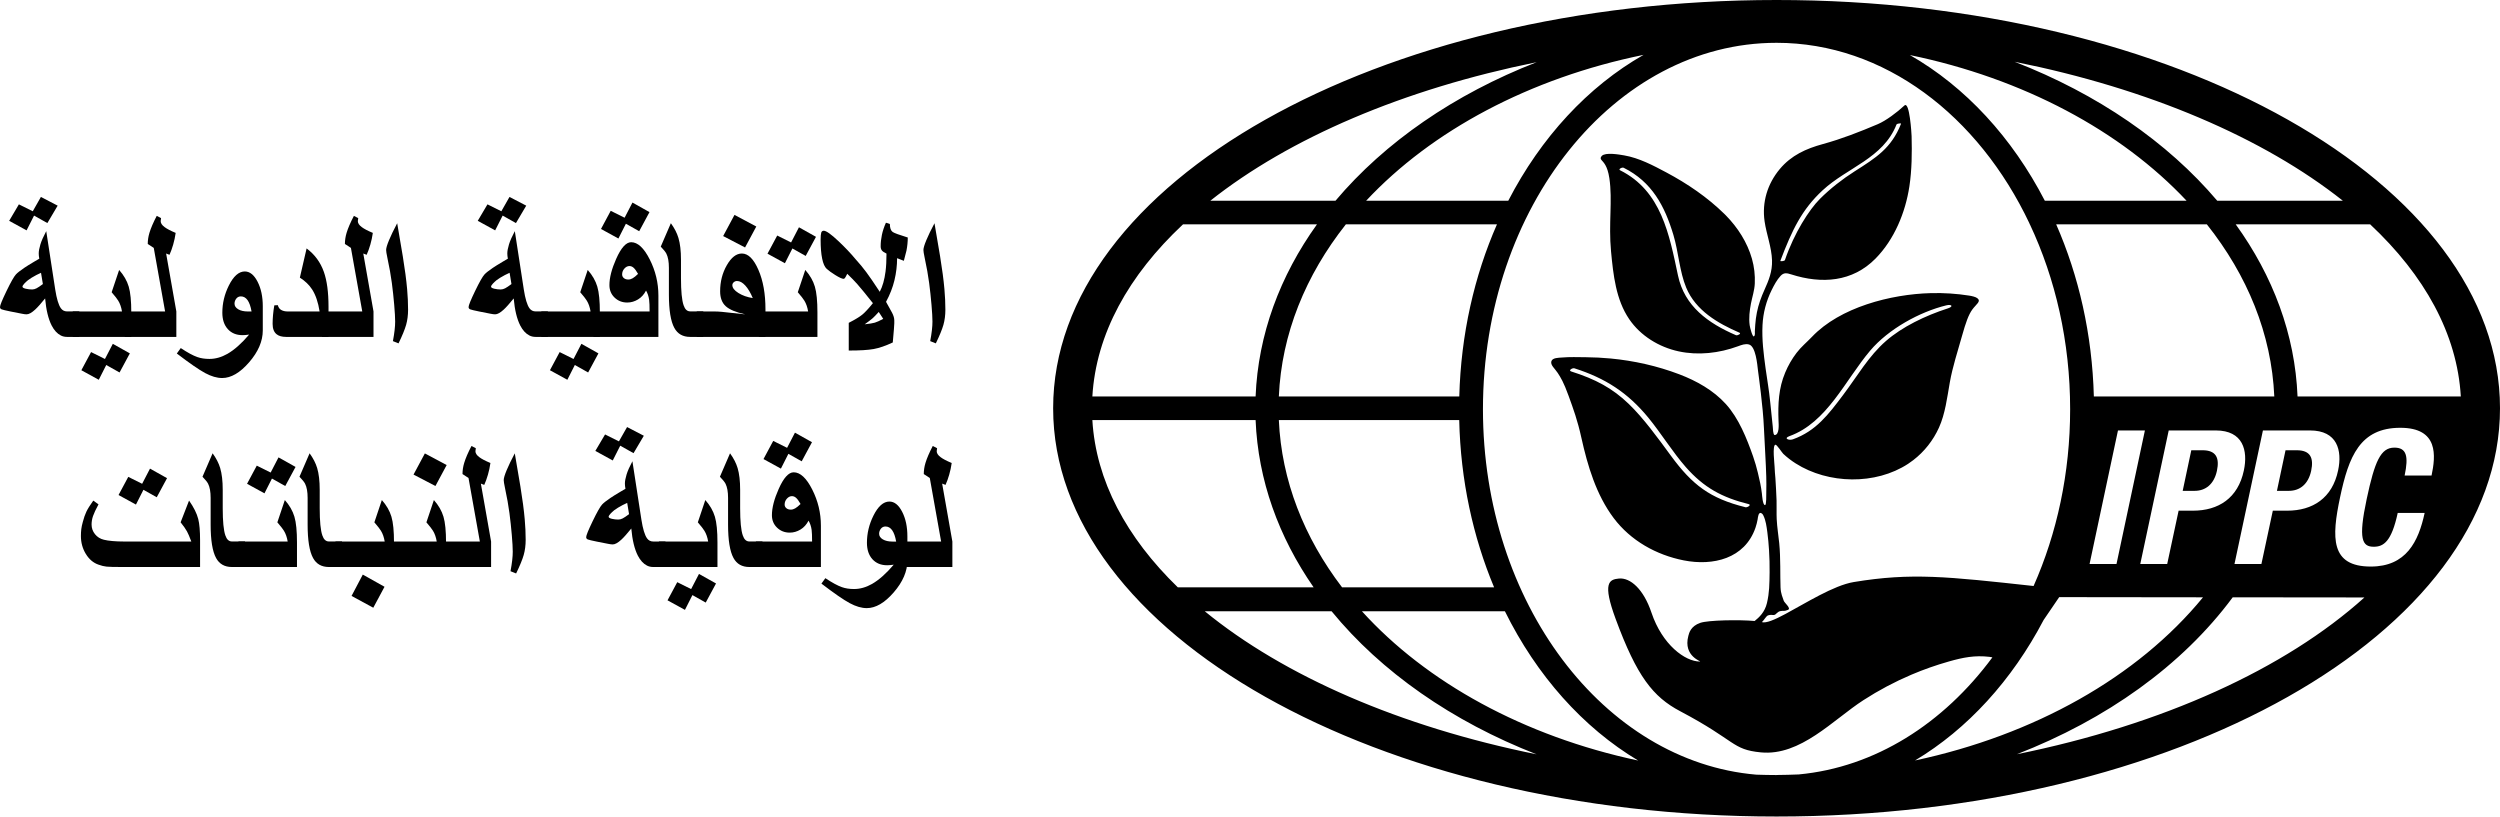
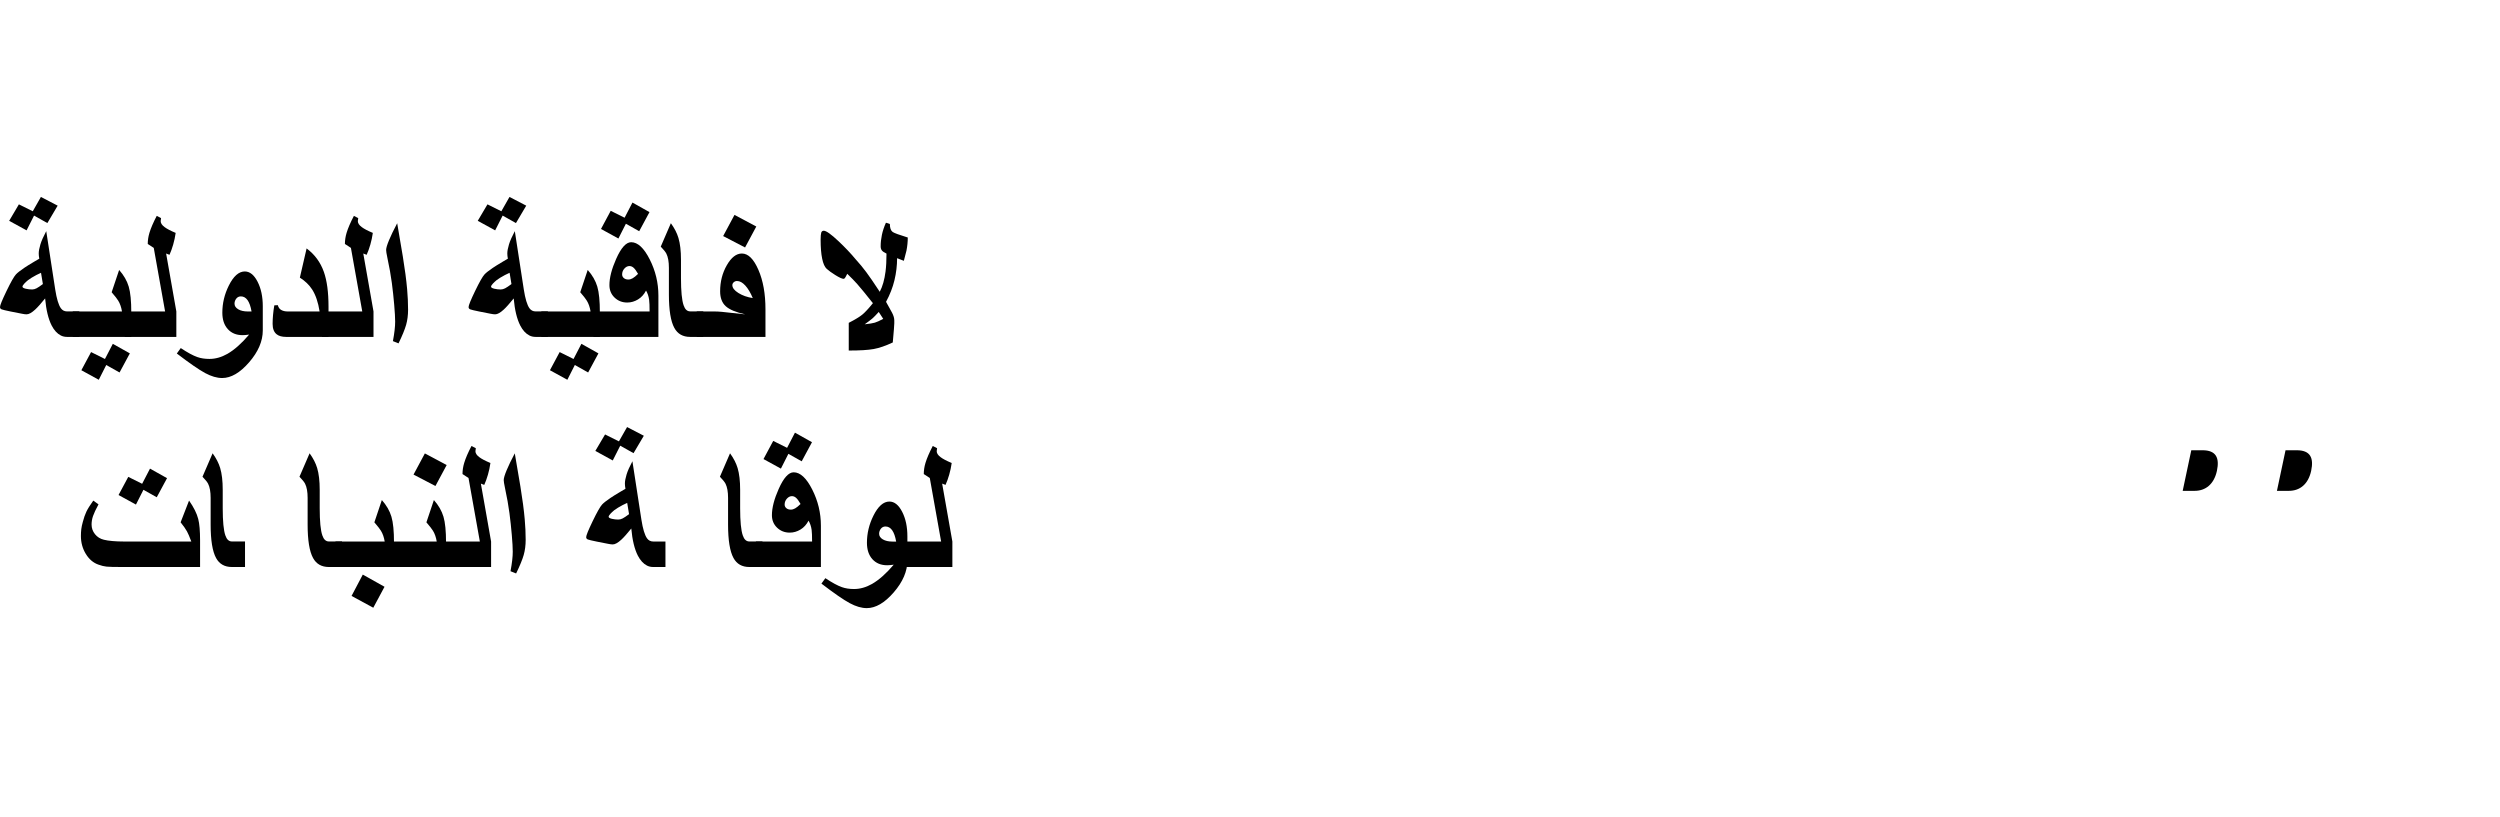
<svg xmlns="http://www.w3.org/2000/svg" id="Layer_2" viewBox="0 0 71.199 23.254">
  <g id="Layer_1-2">
    <g>
      <g>
        <path d="m2.258,9.595h-.349c-.064,0-.123-.013-.176-.04-.103-.052-.19-.146-.261-.283-.096-.188-.158-.446-.187-.773-.121.149-.215.255-.283.317-.098.091-.18.136-.245.136-.034,0-.076-.005-.128-.016l-.325-.064c-.139-.028-.224-.049-.256-.061s-.048-.035-.048-.067c0-.048.062-.2.185-.455s.213-.413.268-.473c.044-.048.124-.11.237-.187.068-.046.164-.106.288-.179l.141-.083c-.005-.025-.009-.05-.012-.076s-.004-.05-.004-.073c0-.068.016-.152.047-.255s.087-.229.167-.38l.256,1.664c.041.261.094.438.16.531.043.06.101.091.176.091h.349v.725Zm-.616-3.738l-.293.496-.379-.213-.213.421-.496-.272.277-.469.395.197.232-.408.477.248Zm-.421,2.232l-.053-.32c-.057.027-.101.048-.133.064-.098.052-.176.1-.235.144-.043.036-.078.068-.107.099-.036.039-.053.068-.053.088,0,.025.031.044.093.059s.124.021.184.021c.039,0,.08-.011.123-.033s.103-.063.181-.121Z" />
        <path d="m3.741,9.595h-1.669v-.725h1.402c-.02-.121-.055-.223-.107-.307-.027-.046-.089-.126-.187-.24l.213-.635c.133.151.224.309.273.475s.073.411.073.736v.696Zm-.043.469l-.293.544-.379-.213-.213.421-.496-.272.277-.517.395.197.224-.432.485.272Z" />
        <path d="m5.021,9.595h-1.466v-.725h1.147l-.323-1.81-.171-.112c0-.105.016-.211.048-.317.041-.135.11-.296.208-.483l.123.064c0,.011-.004.039-.011.085,0,.059.037.116.112.171.066.05.171.105.315.165-.016.114-.04.225-.071.333s-.066.205-.105.291l-.096-.037.291,1.65v.725Z" />
        <path d="m7.484,9.411c0,.306-.13.608-.389.907s-.515.448-.768.448c-.148,0-.309-.047-.484-.141s-.444-.28-.807-.557l.112-.155c.192.128.349.213.472.256.101.036.216.053.344.053.172,0,.343-.048.512-.144.199-.114.405-.297.619-.549-.075.011-.137.016-.187.016-.176,0-.316-.057-.42-.172s-.156-.271-.156-.468c0-.267.061-.523.184-.771.133-.268.285-.403.456-.403.142,0,.263.097.363.291s.149.427.149.701v.688Zm-.32-.541c-.05-.286-.151-.429-.304-.429-.055,0-.099.022-.132.065s-.049.091-.049.143c0,.064.035.117.105.159s.163.063.279.063h.101Z" />
        <path d="m9.356,9.595h-1.208c-.117,0-.207-.025-.269-.075-.076-.06-.115-.159-.115-.296,0-.078.004-.163.012-.253s.02-.182.036-.275l.101-.005c.014.062.046.108.095.136s.108.043.177.043h.917c-.041-.261-.112-.47-.213-.627-.084-.13-.2-.242-.349-.336l.192-.832c.231.172.395.395.491.667.089.251.133.583.133.997v.856Z" />
        <path d="m10.636,9.595h-1.466v-.725h1.147l-.323-1.81-.171-.112c0-.105.016-.211.048-.317.041-.135.11-.296.208-.483l.123.064c0,.011-.004.039-.011.085,0,.059.037.116.112.171.066.05.171.105.315.165-.016.114-.04.225-.071.333s-.066.205-.105.291l-.096-.037.291,1.65v.725Z" />
        <path d="m11.622,8.819c0,.158-.019.303-.056.433s-.109.306-.216.527l-.16-.064c.043-.228.064-.412.064-.555,0-.108-.009-.268-.027-.477s-.04-.417-.067-.623-.07-.45-.131-.735c-.021-.1-.032-.168-.032-.205,0-.055.028-.149.083-.281s.132-.293.232-.481l.16.944c.059.359.1.67.123.933.018.203.027.397.027.584Z" />
        <path d="m15.603,9.595h-.349c-.064,0-.123-.013-.176-.04-.103-.052-.19-.146-.261-.283-.096-.188-.158-.446-.187-.773-.121.149-.215.255-.283.317-.098.091-.18.136-.245.136-.034,0-.076-.005-.128-.016l-.325-.064c-.139-.028-.224-.049-.256-.061s-.048-.035-.048-.067c0-.048.062-.2.185-.455s.213-.413.268-.473c.044-.048.124-.11.237-.187.068-.046.164-.106.288-.179l.141-.083c-.005-.025-.009-.05-.012-.076s-.004-.05-.004-.073c0-.068.016-.152.047-.255s.087-.229.167-.38l.256,1.664c.041.261.094.438.16.531.043.06.101.091.176.091h.349v.725Zm-.616-3.738l-.293.496-.379-.213-.213.421-.496-.272.277-.469.395.197.232-.408.477.248Zm-.421,2.232l-.053-.32c-.057.027-.101.048-.133.064-.098.052-.176.1-.235.144-.043.036-.078.068-.107.099-.036.039-.053.068-.053.088,0,.025.031.044.093.059s.124.021.184.021c.039,0,.08-.011.123-.033s.103-.063.181-.121Z" />
        <path d="m17.086,9.595h-1.669v-.725h1.402c-.02-.121-.055-.223-.107-.307-.027-.046-.089-.126-.187-.24l.213-.635c.133.151.224.309.273.475s.073.411.073.736v.696Zm-.043.469l-.293.544-.379-.213-.213.421-.496-.272.277-.517.395.197.224-.432.485.272Z" />
        <path d="m18.75,9.595h-1.85v-.725h1.6c0-.155-.004-.265-.013-.331-.014-.101-.044-.189-.088-.264-.057.11-.133.195-.229.253s-.198.088-.307.088c-.142,0-.262-.047-.36-.141s-.147-.212-.147-.355c0-.21.064-.459.192-.747.14-.316.283-.475.427-.475.187,0,.363.163.528.488s.248.669.248,1.032v1.176Zm-.253-3.554l-.293.544-.379-.213-.213.421-.496-.272.277-.517.395.197.224-.432.485.272Zm-.325,1.76c-.048-.084-.09-.142-.127-.175s-.076-.049-.119-.049c-.053,0-.101.024-.144.072s-.064.104-.064.168c0,.041.016.075.049.103s.075.041.127.041c.041,0,.082-.012.124-.036s.093-.065.153-.124Z" />
        <path d="m20.029,9.595h-.373c-.208,0-.358-.085-.451-.256-.103-.188-.155-.506-.155-.952v-.76c0-.172-.024-.307-.072-.403-.023-.046-.076-.113-.16-.2l.288-.667c.103.142.175.283.216.421.048.162.072.368.072.619v.525c0,.372.025.629.075.773.039.116.101.173.187.173h.373v.725Z" />
        <path d="m21.8,9.595h-1.957v-.725h.48c.082,0,.159.004.232.011.196.021.419.045.669.072-.265-.059-.45-.136-.556-.233s-.159-.238-.159-.423c0-.276.064-.524.191-.745s.27-.332.428-.332c.18,0,.336.155.471.465s.201.685.201,1.124v.787Zm-.261-3.144l-.32.597-.624-.325.323-.603.621.331Zm-.101,2.037c-.064-.153-.135-.272-.213-.357s-.156-.128-.235-.128c-.036,0-.067.012-.093.035s-.04.051-.04.083c0,.076.057.151.172.223s.251.12.409.145Z" />
-         <path d="m23.282,9.595h-1.669v-.725h1.402c-.02-.121-.055-.223-.107-.307-.027-.046-.089-.126-.187-.24l.213-.635c.133.151.224.309.273.475s.073.411.073.736v.696Zm-.043-2.85l-.293.544-.379-.213-.213.421-.496-.272.277-.517.395.197.224-.432.485.272Z" />
        <path d="m25.853,6.761c0,.124-.012.25-.037.376-.011.053-.036.15-.075.291l-.192-.075c0,.21-.025.419-.075.627s-.13.413-.24.616c.098.176.155.279.171.309.043.082.064.156.064.221v.083c0,.044-.014.226-.043.544-.203.096-.384.158-.543.187s-.396.043-.711.043v-.789c.18-.092.308-.17.385-.233s.178-.172.303-.327c-.203-.256-.35-.436-.443-.541-.075-.085-.171-.184-.288-.296-.028.059-.049.097-.063.116s-.026.028-.039.028c-.043,0-.123-.036-.24-.109-.105-.066-.186-.124-.243-.176s-.1-.148-.129-.289-.044-.321-.044-.54c0-.096.006-.163.017-.2s.036-.056.073-.056c.069,0,.21.1.421.299.181.171.343.341.485.512.112.123.213.245.304.368.082.108.21.295.384.56.08-.151.135-.344.165-.579.018-.142.027-.312.027-.509-.064-.03-.108-.06-.131-.089s-.035-.069-.035-.119c0-.107.012-.215.035-.325s.061-.226.115-.347l.112.037c0,.114.027.189.08.227.043.03.185.083.427.157Zm-.699,2.32l-.128-.197c-.078.087-.138.149-.18.185s-.115.092-.22.167c.135-.014.232-.03.289-.047s.137-.053.239-.108Z" />
-         <path d="m26.924,8.819c0,.158-.019.303-.056.433s-.109.306-.216.527l-.16-.064c.043-.228.064-.412.064-.555,0-.108-.009-.268-.027-.477s-.04-.417-.067-.623-.07-.45-.131-.735c-.021-.1-.032-.168-.032-.205,0-.055.028-.149.083-.281s.132-.293.232-.481l.16.944c.059.359.1.67.123.933.018.203.027.397.027.584Z" />
        <path d="m5.698,16.148h-2.237c-.215,0-.358-.004-.428-.011s-.146-.026-.228-.056c-.146-.05-.266-.151-.36-.304s-.141-.324-.141-.512c0-.073.004-.138.011-.196s.021-.126.043-.204c.03-.116.064-.212.101-.291s.103-.184.197-.317l.149.107c-.076.14-.128.252-.156.333s-.041.163-.041.243c0,.101.032.192.097.273s.15.134.255.159c.062.016.144.028.244.037s.206.013.316.013h1.928c-.05-.135-.091-.231-.123-.288-.037-.068-.098-.154-.181-.259l.24-.619c.133.19.22.364.261.523.036.139.053.343.053.613v.755Zm-.941-2.53l-.293.544-.379-.213-.213.421-.496-.272.277-.517.395.197.224-.432.485.272Z" />
        <path d="m6.978,16.148h-.373c-.208,0-.358-.085-.451-.256-.103-.188-.155-.506-.155-.952v-.76c0-.172-.024-.307-.072-.403-.023-.046-.076-.113-.16-.2l.288-.667c.103.142.175.283.216.421.048.162.072.368.072.619v.525c0,.372.025.629.075.773.039.116.101.173.187.173h.373v.725Z" />
-         <path d="m8.46,16.148h-1.669v-.725h1.402c-.02-.121-.055-.223-.107-.307-.027-.046-.089-.126-.187-.24l.213-.635c.133.151.224.309.273.475s.073.411.073.736v.696Zm-.043-2.85l-.293.544-.379-.213-.213.421-.496-.272.277-.517.395.197.224-.432.485.272Z" />
        <path d="m9.74,16.148h-.373c-.208,0-.358-.085-.451-.256-.103-.188-.155-.506-.155-.952v-.76c0-.172-.024-.307-.072-.403-.023-.046-.076-.113-.16-.2l.288-.667c.103.142.175.283.216.421.048.162.072.368.072.619v.525c0,.372.025.629.075.773.039.116.101.173.187.173h.373v.725Z" />
        <path d="m11.223,16.148h-1.669v-.725h1.402c-.02-.121-.055-.223-.107-.307-.027-.046-.089-.126-.187-.24l.213-.635c.133.151.224.309.273.475s.073.411.073.736v.696Zm-.272.563l-.32.597-.619-.336.32-.608.619.347Z" />
        <path d="m12.705,16.148h-1.669v-.725h1.402c-.02-.121-.055-.223-.107-.307-.027-.046-.089-.126-.187-.24l.213-.635c.133.151.224.309.273.475s.073.411.073.736v.696Zm.016-2.904l-.32.597-.624-.325.323-.603.621.331Z" />
        <path d="m13.985,16.148h-1.466v-.725h1.147l-.323-1.81-.171-.112c0-.105.016-.211.048-.317.041-.135.11-.296.208-.483l.123.064c0,.011-.004.039-.011.085,0,.059.037.116.112.171.066.05.171.105.315.165-.016.114-.04.225-.071.333s-.066.205-.105.291l-.096-.037.291,1.65v.725Z" />
        <path d="m14.971,15.372c0,.158-.019.303-.056.433s-.109.306-.216.527l-.16-.064c.043-.228.064-.412.064-.555,0-.108-.009-.268-.027-.477s-.04-.417-.067-.623-.07-.45-.131-.735c-.021-.1-.032-.168-.032-.205,0-.055.028-.149.083-.281s.132-.293.232-.481l.16.944c.059.359.1.67.123.933.018.203.027.397.027.584Z" />
        <path d="m18.952,16.148h-.349c-.064,0-.123-.013-.176-.04-.103-.052-.19-.146-.261-.283-.096-.188-.158-.446-.187-.773-.121.149-.215.255-.283.317-.098.091-.18.136-.245.136-.034,0-.076-.005-.128-.016l-.325-.064c-.139-.028-.224-.049-.256-.061s-.048-.035-.048-.067c0-.048.062-.2.185-.455s.213-.413.268-.473c.044-.048.124-.11.237-.187.068-.046.164-.106.288-.179l.141-.083c-.005-.025-.009-.05-.012-.076s-.004-.05-.004-.073c0-.068.016-.152.047-.255s.087-.229.167-.38l.256,1.664c.041.261.094.438.16.531.043.06.101.091.176.091h.349v.725Zm-.616-3.738l-.293.496-.379-.213-.213.421-.496-.272.277-.469.395.197.232-.408.477.248Zm-.421,2.232l-.053-.32c-.057.027-.101.048-.133.064-.098.052-.176.1-.235.144-.043.036-.078.068-.107.099-.036.039-.053.068-.053.088,0,.025.031.044.093.059s.124.021.184.021c.039,0,.08-.011.123-.033s.103-.063.181-.121Z" />
-         <path d="m20.435,16.148h-1.669v-.725h1.402c-.02-.121-.055-.223-.107-.307-.027-.046-.089-.126-.187-.24l.213-.635c.133.151.224.309.273.475s.073.411.073.736v.696Zm-.043.469l-.293.544-.379-.213-.213.421-.496-.272.277-.517.395.197.224-.432.485.272Z" />
        <path d="m21.714,16.148h-.373c-.208,0-.358-.085-.451-.256-.103-.188-.155-.506-.155-.952v-.76c0-.172-.024-.307-.072-.403-.023-.046-.076-.113-.16-.2l.288-.667c.103.142.175.283.216.421.048.162.072.368.072.619v.525c0,.372.025.629.075.773.039.116.101.173.187.173h.373v.725Z" />
        <path d="m23.378,16.148h-1.85v-.725h1.6c0-.155-.004-.265-.013-.331-.014-.101-.044-.189-.088-.264-.057.11-.133.195-.229.253s-.198.088-.307.088c-.142,0-.262-.047-.36-.141s-.147-.212-.147-.355c0-.21.064-.459.192-.747.14-.316.283-.475.427-.475.187,0,.363.163.528.488s.248.669.248,1.032v1.176Zm-.253-3.554l-.293.544-.379-.213-.213.421-.496-.272.277-.517.395.197.224-.432.485.272Zm-.325,1.76c-.048-.084-.09-.142-.127-.175s-.076-.049-.119-.049c-.053,0-.101.024-.144.072s-.064.104-.064.168c0,.041.016.075.049.103s.075.041.127.041c.041,0,.082-.012.124-.036s.093-.065.153-.124Z" />
        <path d="m25.842,15.964c0,.306-.13.608-.389.907s-.515.448-.768.448c-.148,0-.309-.047-.484-.141s-.444-.28-.807-.557l.112-.155c.192.128.349.213.472.256.101.036.216.053.344.053.172,0,.343-.048.512-.144.199-.114.405-.297.619-.549-.075.011-.137.016-.187.016-.176,0-.316-.057-.42-.172s-.156-.271-.156-.468c0-.267.061-.523.184-.771.133-.268.285-.403.456-.403.142,0,.263.097.363.291s.149.427.149.701v.688Zm-.32-.541c-.05-.286-.151-.429-.304-.429-.055,0-.099.022-.132.065s-.049.091-.049.143c0,.064.035.117.105.159s.163.063.279.063h.101Z" />
        <path d="m27.122,16.148h-1.466v-.725h1.147l-.323-1.81-.171-.112c0-.105.016-.211.048-.317.041-.135.11-.296.208-.483l.123.064c0,.011-.004.039-.011.085,0,.059.037.116.112.171.066.05.171.105.315.165-.016.114-.04.225-.071.333s-.066.205-.105.291l-.096-.037.291,1.65v.725Z" />
      </g>
      <g>
-         <path d="m50.596,0c-11.361,0-20.603,5.216-20.603,11.627s9.243,11.627,20.603,11.627,20.603-5.216,20.603-11.627S61.957,0,50.596,0Zm19.486,11.291h-4.649c-.071-1.767-.7-3.432-1.761-4.902h3.829c1.551,1.453,2.478,3.122,2.582,4.902Zm-9.763.968h.767l-.809,3.803h-.767l.809-3.803Zm-1.76-5.87h4.291c1.153,1.451,1.843,3.122,1.921,4.902h-5.139c-.047-1.768-.429-3.434-1.073-4.902Zm3.204,5.87h1.342c.777,0,.921.57.799,1.14-.165.788-.724,1.145-1.448,1.145h-.41l-.325,1.518h-.767l.81-3.803Zm2.684,0h1.342c.778,0,.921.57.799,1.14-.165.788-.724,1.145-1.449,1.145h-.41l-.325,1.518h-.767l.81-3.803Zm2.277-6.542h-3.578c-1.417-1.672-3.413-3.044-5.771-3.958,3.825.768,7.086,2.165,9.349,3.958Zm-4.451,0h-4.037c-.928-1.797-2.262-3.246-3.843-4.149,3.232.667,6.012,2.16,7.88,4.149Zm-25.852,5.574c.077-1.782.762-3.452,1.909-4.902h4.303c-.645,1.468-1.027,3.134-1.073,4.902h-5.138Zm6.131,5.435h-4.331c-1.081-1.417-1.725-3.038-1.8-4.763h5.137c.038,1.712.392,3.327.993,4.763Zm-3.645-11.009c1.867-1.996,4.652-3.491,7.902-4.155-1.586.903-2.924,2.354-3.854,4.155h-4.049Zm4.859-3.947c-2.346.913-4.326,2.281-5.732,3.947h-3.565c2.253-1.785,5.495-3.177,9.298-3.947Zm-10.074,4.619h3.815c-1.054,1.469-1.677,3.134-1.748,4.902h-4.649c.104-1.78,1.03-3.449,2.582-4.902Zm-2.582,5.574h4.649c.069,1.713.657,3.328,1.652,4.763h-3.868c-1.463-1.42-2.332-3.039-2.433-4.763Zm3.201,5.445h3.612c1.411,1.724,3.434,3.138,5.84,4.075-3.892-.788-7.195-2.229-9.452-4.075Zm4.476,0h4.072c.903,1.828,2.223,3.312,3.796,4.252-3.254-.694-6.03-2.223-7.868-4.252Zm11.808,4.665c-.194,0-.386-.005-.577-.011-4.342-.372-7.784-4.896-7.784-10.407,0-5.754,3.751-10.436,8.362-10.436,3.065,0,5.748,2.07,7.204,5.147,0,0,0,.022.01.022.728,1.547,1.147,3.346,1.147,5.266,0,1.825-.378,3.541-1.041,5.035-2.457-.268-3.473-.385-5.12-.113-.577.096-1.372.603-1.95.911-.303.162-.547.268-.668.231.072-.067.12-.175.178-.193.086-.026.1-.006.166-.011s.086-.095.193-.112c.107-.018.077.016.203-.032.108-.041-.098-.198-.118-.262-.029-.093-.084-.195-.091-.38-.013-.337.005-.836-.037-1.258-.025-.247-.059-.438-.072-.686-.008-.157.001-.371-.004-.528-.008-.212-.019-.423-.033-.635-.007-.108-.022-.218-.023-.326,0-.069-.071-.624.025-.63.04-.003.186.226.222.26.108.101.226.192.352.272.933.593,2.275.62,3.204.012.05-.033.099-.068.147-.105.315-.242.567-.563.731-.925.179-.395.234-.863.309-1.288.08-.449.224-.884.348-1.326.106-.378.186-.603.293-.75.115-.157.257-.23.145-.321-.05-.041-.168-.065-.232-.075-.354-.056-.724-.081-1.096-.071-1.14.03-2.586.404-3.384,1.245-.147.154-.308.285-.439.457-.131.172-.24.361-.323.56-.189.448-.208.899-.19,1.375.004.096.031.405-.114.405-.044-.015-.047-.202-.05-.236-.016-.144-.056-.532-.07-.676-.043-.427-.08-.584-.135-.989-.056-.415-.108-.813-.087-1.234.017-.345.107-.686.261-.996.068-.137.148-.289.253-.402.094-.101.18-.082.305-.042.867.277,1.741.218,2.4-.452.535-.544.851-1.31.964-2.057.071-.468.075-.956.063-1.428-.002-.068-.057-1.011-.205-.873-.212.197-.525.432-.758.531-.51.216-1.028.42-1.562.566-.48.131-.902.321-1.229.712-.353.423-.511.947-.433,1.489.054.373.2.733.212,1.113.01.313-.092.564-.215.837-.095.21-.17.415-.216.645-.024.116-.037.233-.047.351-.005.061-.008.122-.011.183-.002.044.014.118-.027.147-.039.029-.111-.242-.121-.319-.027-.206-.002-.414.037-.617.037-.189.101-.377.109-.569.011-.239-.016-.475-.081-.705-.133-.467-.404-.89-.743-1.235-.014-.014-.027-.027-.041-.041-.486-.477-1.055-.863-1.655-1.183-.372-.198-.772-.411-1.2-.485-.144-.025-.536-.093-.637.015-.046.049-.037.083-.009.117.051.063.169.15.224.515.096.641-.027,1.29.048,2.085.064.672.138,1.375.518,1.933.323.474.847.795,1.407.916s1.153.053,1.691-.145c.101-.037.208-.079.312-.051.195.052.237.573.256.731s.144,1.015.171,1.659c.014.323.059,1.051.066,1.375.003.157.005.282.001.406-.004.124.008.4-.036.403-.067.005-.084-.284-.089-.326-.023-.199-.066-.395-.114-.59-.038-.159-.083-.316-.137-.47-.181-.516-.407-1.084-.777-1.493-.356-.392-.833-.658-1.323-.845-.628-.239-1.29-.387-1.959-.451-.234-.022-.469-.034-.704-.036-.229-.002-.461-.011-.69.009-.082.007-.261.004-.292.106-.032.109.094.201.179.33.085.129.171.267.31.651.139.384.254.694.366,1.2.176.793.421,1.621.919,2.284.484.644,1.212,1.051,1.997,1.206.833.164,1.736-.048,2.041-.928.027-.078.047-.159.062-.24.009-.052.019-.234.118-.17.02.013.033.036.044.057.072.144.092.317.114.475.023.173.038.346.049.52.012.206.019.413.016.62-.005.348-.005.582-.076.882-.061.261-.226.411-.35.51-.436-.04-1.322-.025-1.548.053-.273.094-.318.287-.34.37-.159.598.407.732.328.732-.417,0-1.071-.475-1.379-1.394-.225-.671-.603-1-.926-.97-.282.027-.474.121-.093,1.152.604,1.637,1.063,2.218,1.838,2.627,1.608.849,1.465,1.091,2.298,1.172,1.128.109,2.053-.927,2.921-1.488.433-.28.891-.523,1.366-.725.347-.148.704-.273,1.067-.376.406-.115.739-.181,1.154-.132.011.001.044.007.085.015-1.395,1.887-3.34,3.13-5.514,3.334-.21.007-.419.016-.63.016Zm.365-9.651c1.075-.385,1.589-1.593,2.301-2.435.525-.621,1.417-1.107,2.166-1.29.158-.039.217.031.049.085-.649.209-1.305.528-1.764.929-.494.431-.804.984-1.224,1.542-.412.547-.768,1.023-1.428,1.259-.113.04-.274-.027-.099-.09Zm-.257-4.992c.336-.885.614-1.462,1.203-2.009.703-.652,1.726-.911,2.105-1.873.013-.033.137-.043.13-.024-.276.701-.718.971-1.324,1.357-.34.216-.691.487-.99.787s-.728.962-.993,1.738c-.011.033-.136.042-.13.024Zm-1.266,2.115c-.787-.34-1.462-.82-1.648-1.697-.248-1.165-.472-2.412-1.65-2.999-.061-.03.058-.093.103-.071.806.402,1.17,1.091,1.417,1.916.144.48.173,1.039.364,1.499.271.651.901,1.016,1.517,1.282.061.026-.057.09-.103.071Zm.271,4.9c-1.009-.251-1.51-.633-2.122-1.467-.372-.507-.785-1.076-1.2-1.475-.463-.446-.943-.704-1.641-.925-.088-.028.039-.106.093-.089.877.279,1.52.693,2.105,1.405.359.437.697.988,1.071,1.412.514.582,1.027.862,1.787,1.051.089.022-.039.103-.093.089Zm8.492,3.214l.445-.653,4.096.005c-1.869,2.281-4.812,3.923-8.202,4.647,1.498-.896,2.764-2.288,3.661-3.998Zm-.766,3.823c2.549-.989,4.709-2.524,6.15-4.467l-.005-.004,3.759.004c-2.255,2.033-5.743,3.623-9.904,4.466Zm11.816-7.94h-.767c.117-.554.053-.794-.293-.794-.389,0-.559.389-.788,1.465-.245,1.15-.128,1.358.202,1.358.277,0,.506-.144.682-.964h.767c-.176.82-.527,1.528-1.534,1.528-1.151,0-1.119-.82-.874-1.976.245-1.156.565-1.976,1.715-1.976,1.097,0,1.007.804.89,1.358Z" fill-rule="evenodd" />
        <path d="m63.137,13.409c.08-.373-.027-.586-.41-.586h-.32l-.245,1.156h.341c.304,0,.549-.181.634-.57Z" fill-rule="evenodd" />
        <path d="m65.821,13.409c.08-.373-.027-.586-.41-.586h-.32l-.245,1.156h.341c.304,0,.549-.181.634-.57Z" fill-rule="evenodd" />
      </g>
    </g>
  </g>
</svg>